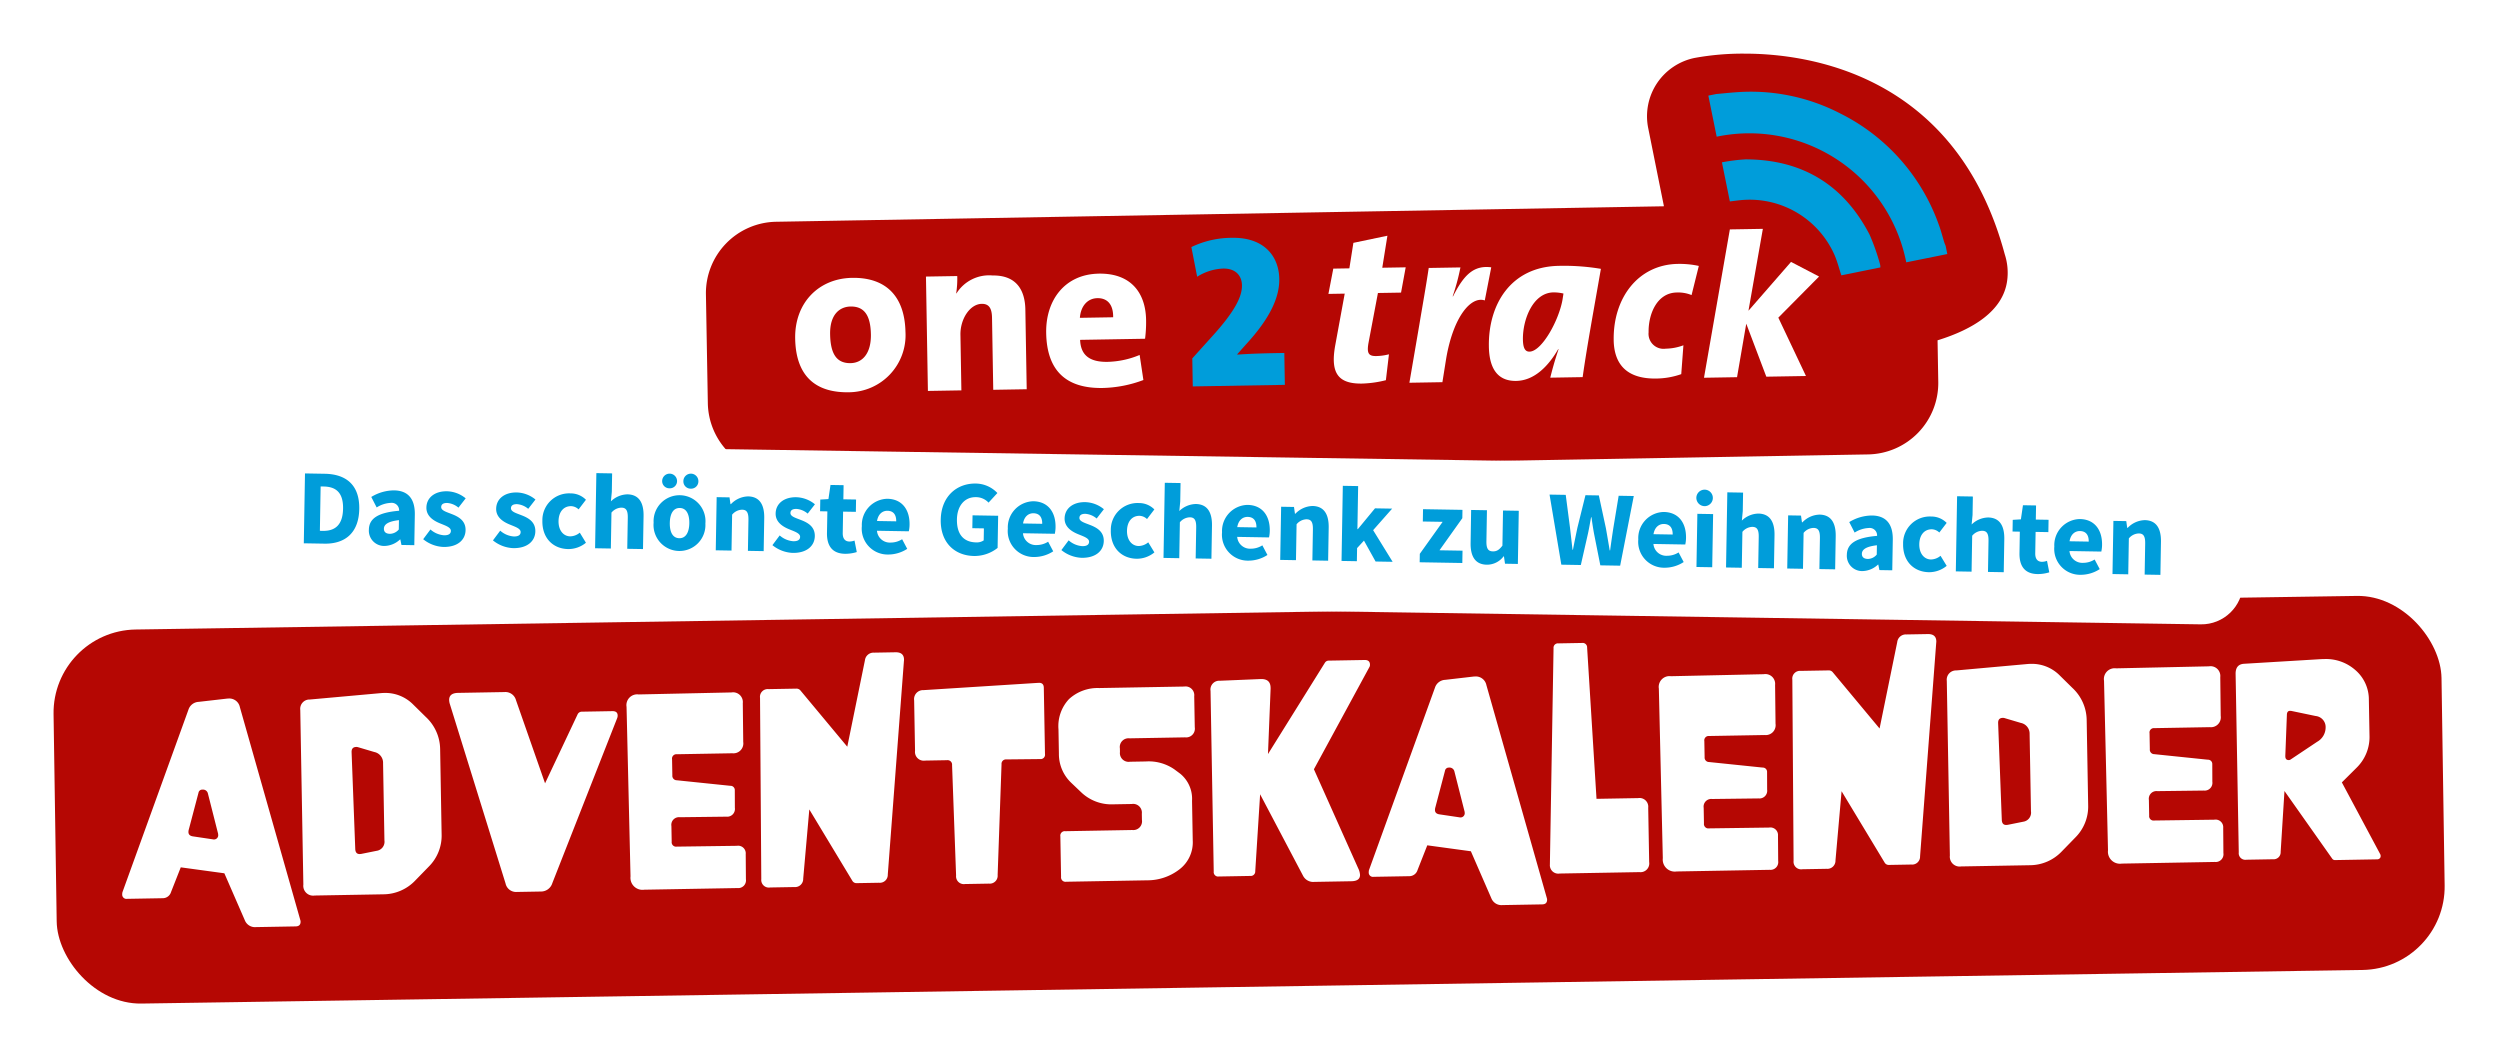
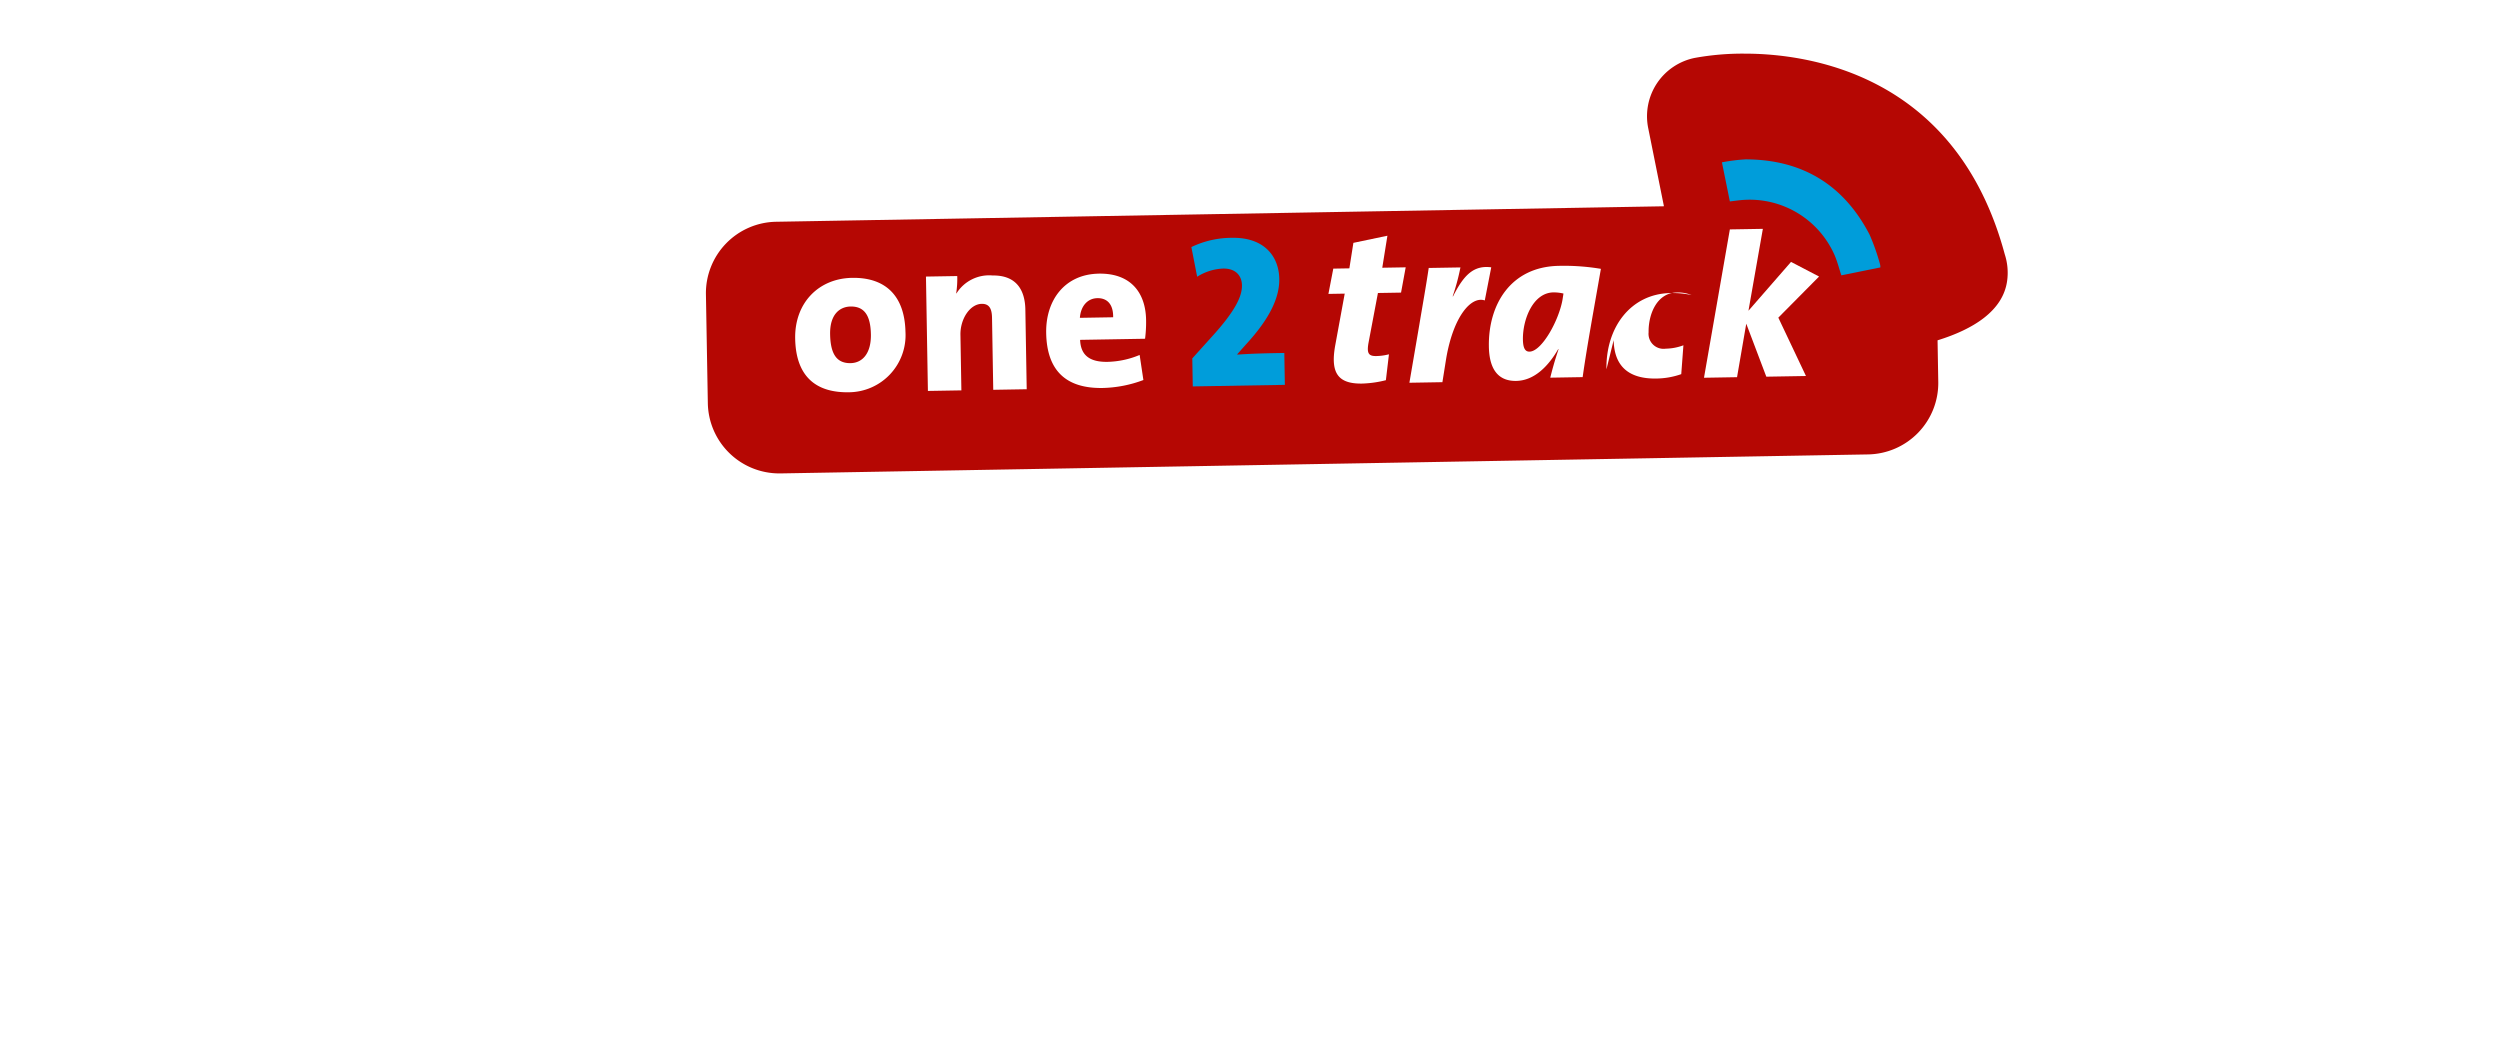
<svg xmlns="http://www.w3.org/2000/svg" width="419.898" height="177.623" viewBox="0 0 419.898 177.623">
  <defs>
    <filter id="Union_1" x="109.566" y="0" width="236.648" height="88.506" filterUnits="userSpaceOnUse">
      <feOffset dy="3" input="SourceAlpha" />
      <feGaussianBlur stdDeviation="3" result="blur" />
      <feFlood flood-opacity="0.376" />
      <feComposite operator="in" in2="blur" />
      <feComposite in="SourceGraphic" />
    </filter>
    <filter id="Rectangle_5" x="0" y="89.844" width="419.898" height="87.779" filterUnits="userSpaceOnUse">
      <feOffset dy="3" input="SourceAlpha" />
      <feGaussianBlur stdDeviation="3" result="blur-2" />
      <feFlood flood-opacity="0.376" />
      <feComposite operator="in" in2="blur-2" />
      <feComposite in="SourceGraphic" />
    </filter>
    <filter id="Rectangle_4" x="29.812" y="65.303" width="355.928" height="49.609" filterUnits="userSpaceOnUse">
      <feOffset dy="3" input="SourceAlpha" />
      <feGaussianBlur stdDeviation="3" result="blur-3" />
      <feFlood flood-opacity="0.376" />
      <feComposite operator="in" in2="blur-3" />
      <feComposite in="SourceGraphic" />
    </filter>
  </defs>
  <g id="Advent_DE_2024_header" data-name="Advent DE 2024 header" transform="translate(-11.55 -7.196)">
    <g id="Group_483" data-name="Group 483" transform="translate(-3.973 -48.222)">
      <g transform="matrix(1, 0, 0, 1, 15.52, 55.42)" filter="url(#Union_1)">
        <path id="Union_1-2" data-name="Union 1" d="M-16750.5-8805.068l-.32-18.267a12,12,0,0,1,11.793-12.2l149.113-2.6-2.645-13.147a10.023,10.023,0,0,1,1.475-7.513,10.015,10.015,0,0,1,6.361-4.263,44.847,44.847,0,0,1,8.408-.714c10.434,0,35.48,3.3,43.645,33.7a9.985,9.985,0,0,1,.4,4.46c-.7,5.113-5.807,8.166-11.686,9.989l.119,6.957a12,12,0,0,1-11.787,12.208l-182.674,3.191-.209,0A12.006,12.006,0,0,1-16750.5-8805.068Z" transform="translate(16869.39 8869.78)" fill="#b50703" />
      </g>
      <g id="ARCS" transform="matrix(1, -0.017, 0.017, 1, 148.422, 73.549)">
        <g id="One" transform="translate(0 28.695)">
          <path id="Path_65" d="M9.732,103.24C4.114,103.24,0,107.276,0,113.266c0,6.552,3.519,9.176,8.845,9.176a9.588,9.588,0,0,0,9.693-9.985c-.031-6.11-3.249-9.217-8.806-9.217Zm-.481,14.318c-2.332,0-3.372-1.551-3.372-4.923s1.737-4.586,3.514-4.586c2.332,0,3.333,1.59,3.333,4.737s-1.462,4.77-3.5,4.77h.028Z" transform="translate(0 -103.233)" fill="#fff" />
          <path id="Path_66" d="M90.809,103.223a6.465,6.465,0,0,0-6.1,2.919l-.039-.039a16.17,16.17,0,0,0,.225-2.883H79.64v19.208h5.623V113.1c0-2.663,1.687-5.142,3.664-5.142,1.3,0,1.687.89,1.687,2.366v12.1h5.621V109.1c.019-3.208-1.315-5.873-5.42-5.873Z" transform="translate(-57.503 -103.216)" fill="#fff" />
          <path id="Path_67" d="M160.672,103.233c-5.665,0-8.992,4.258-8.992,9.807,0,6.474,3.327,9.4,9.323,9.4a20.58,20.58,0,0,0,6.866-1.22L167.31,117a14.764,14.764,0,0,1-5.407,1.067c-3.252,0-4.495-1.4-4.545-3.772h10.91a22.347,22.347,0,0,0,.225-3.108c.022-4.478-2.31-7.958-7.822-7.958Zm-3.291,7.363c.181-2,1.365-3.252,3-3.252s2.663,1.073,2.588,3.252Z" transform="translate(-109.518 -103.226)" fill="#fff" />
        </g>
        <path id="_2" d="M247.224,102.541l1.518-1.651c4.147-4.345,5.771-7.858,5.771-10.9,0-3.85-2.477-7.03-7.805-7.03a15.737,15.737,0,0,0-6.866,1.437l.889,5a8.816,8.816,0,0,1,4.389-1.3c2.035,0,3.108,1.192,3.108,2.86s-.928,4.058-5.4,8.762l-3.147,3.372V107.8h15.466v-5.356c-2.81,0-5.059,0-7.866.142l-.05-.044Z" transform="translate(-173.057 -59.896)" fill="#009dda" fill-rule="evenodd" />
        <g id="Track" transform="translate(89.662 23.073)">
          <path id="Path_68" d="M332.634,83.29l-5.734,1.1-.748,4.27h-2.7l-.89,4.231H325.3l-1.768,8.795c-.853,4.481.37,6.357,4.439,6.357a18.213,18.213,0,0,0,3.994-.5l.589-4.339a8.95,8.95,0,0,1-2.14.259c-1.3,0-1.6-.509-1.259-2.243l1.723-8.339h3.883l.853-4.231H331.68l.953-5.351Z" transform="translate(-322.56 -83.207)" fill="#fff" />
          <path id="Path_69" d="M378.15,108.014h-.069a35.741,35.741,0,0,0,1.387-4.828h-5.326c-.484,2.946-1.167,6.4-1.721,9.418l-1.851,9.8h5.545l.7-3.956c1.32-7.03,4.356-10.466,6.649-9.648l1.179-5.543c-2.919-.431-4.614,1.176-6.493,4.759Z" transform="translate(-357.225 -97.571)" fill="#fff" />
          <path id="Path_70" d="M418.943,116.61c0,3.925,1.557,5.837,4.495,5.837,3.141,0,5.545-2.552,7.133-5.209h.07c-.7,1.954-1.123,3.433-1.479,4.762h5.44c.814-5.131,1.957-10.738,3.372-18.129a37.5,37.5,0,0,0-7.03-.623c-8.119,0-12,6.307-12,13.362Zm12.509-7.716c-.67,3.511-3.63,8.675-5.7,8.675-.742,0-1.073-.628-1.073-2.029,0-3.363,1.81-7.85,5.254-7.85a7.2,7.2,0,0,1,1.687.22l-.17.987Z" transform="translate(-392.149 -97.617)" fill="#fff" />
-           <path id="Path_71" d="M494.41,115.872c0,4.058,2.074,6.577,7.063,6.577a12.976,12.976,0,0,0,4.186-.667l.445-4.839a8.744,8.744,0,0,1-2.96.517,2.525,2.525,0,0,1-2.849-2.8c0-2.988,1.479-6.6,4.845-6.6a5.96,5.96,0,0,1,2.477.475l1.3-4.873a15.29,15.29,0,0,0-3.519-.4c-6.694,0-10.985,5.576-10.985,12.623Z" transform="translate(-446.641 -97.618)" fill="#fff" />
+           <path id="Path_71" d="M494.41,115.872c0,4.058,2.074,6.577,7.063,6.577a12.976,12.976,0,0,0,4.186-.667l.445-4.839a8.744,8.744,0,0,1-2.96.517,2.525,2.525,0,0,1-2.849-2.8c0-2.988,1.479-6.6,4.845-6.6a5.96,5.96,0,0,1,2.477.475a15.29,15.29,0,0,0-3.519-.4c-6.694,0-10.985,5.576-10.985,12.623Z" transform="translate(-446.641 -97.618)" fill="#fff" />
          <path id="Path_72" d="M568.191,91.157l-4.667-2.535L556.238,96.7,558.89,82.99h-5.543l-4.767,24.834h5.551l1.7-8.956,3.216,8.956h6.66l-4.475-9.879Z" transform="translate(-485.754 -82.99)" fill="#fff" />
        </g>
        <g id="ARCS-2" transform="translate(154.025 0.006)">
          <path id="Path_74" d="M586.206,53.832c-4.22-8.481-11.138-12.812-20.6-12.992a29.982,29.982,0,0,0-3.986.434q.613,3.281,1.22,6.585c.709-.069,1.42-.164,2.135-.208a15.572,15.572,0,0,1,15.285,9.493c.462,1.123.731,2.293,1.09,3.444l6.579-1.22a2.206,2.206,0,0,0-.044-.506A36.3,36.3,0,0,0,586.206,53.832Z" transform="translate(-559.532 -29.489)" fill="#009dda" fill-rule="evenodd" />
-           <path id="Path_75" d="M593.526,26.461c-.069-.2-.153-.386-.209-.559-.286-.978-.517-1.979-.853-2.938A33.344,33.344,0,0,0,576.2,3.915,32.688,32.688,0,0,0,558.549.077c-1.034.056-2.068.153-3.1.225L554.11.549l1.281,6.919A26.852,26.852,0,0,1,586.807,28.8c.019.1.039.2.056.306l6.919-1.276c-.092-.481-.175-.926-.253-1.365Z" transform="translate(-554.11 -0.006)" fill="#009dda" fill-rule="evenodd" />
        </g>
      </g>
    </g>
    <g id="Group_482" data-name="Group 482" transform="matrix(0.998, -0.07, 0.07, 0.998, -16.41, -32.04)">
      <g id="Group_8" data-name="Group 8" transform="translate(26.959 144.309) rotate(3)">
        <g transform="matrix(1, 0.02, -0.02, 1, -7.2, -102.98)" filter="url(#Rectangle_5)">
-           <rect id="Rectangle_5-2" data-name="Rectangle 5" width="400.863" height="62.792" rx="14" transform="translate(9 102.84) rotate(-1)" fill="#b50703" />
-         </g>
+           </g>
      </g>
      <path id="Path_1086" data-name="Path 1086" d="M16.7,30.213,15.14,23.568a.841.841,0,0,0-.923-.677.628.628,0,0,0-.656.513L11.838,29.5a1.63,1.63,0,0,0-.082.472q0,.615.738.738l3.322.554a.387.387,0,0,0,.123.021.707.707,0,0,0,.8-.8A.975.975,0,0,0,16.7,30.213ZM30.275,45.081a.774.774,0,0,1,.041.246q0,.8-.841.8H22.81a1.828,1.828,0,0,1-1.846-1.169L17.663,37l-7.3-1.128-1.7,4.1A1.452,1.452,0,0,1,7.265,41H1.277a.716.716,0,0,1-.82-.8A1.348,1.348,0,0,1,.5,39.872L12.125,9.418a1.894,1.894,0,0,1,1.743-1.271L18.483,7.7a3.164,3.164,0,0,1,.349-.021,1.81,1.81,0,0,1,1.928,1.477ZM44.63,31.956V18.975a1.833,1.833,0,0,0-1.436-1.887l-2.728-.861a.909.909,0,0,0-.287-.041q-.8,0-.8.841v.041l.328,16.242q.021.861.738.861a1.893,1.893,0,0,0,.267-.021l2.584-.472A1.537,1.537,0,0,0,44.63,31.956Zm9.618-.882a7.34,7.34,0,0,1-2.256,5.414l-2.276,2.256A7.428,7.428,0,0,1,44.3,41H32.756a1.65,1.65,0,0,1-1.866-1.866V9.808a1.558,1.558,0,0,1,1.641-1.723l11.895-.861q.287-.021.595-.021a6.555,6.555,0,0,1,4.86,2.051l2.071,2.112a7.473,7.473,0,0,1,2.3,5.394ZM56.033,9.315A2.546,2.546,0,0,1,55.91,8.6q0-1.189,1.518-1.189H65.22A1.839,1.839,0,0,1,67.127,8.8l4.635,14.048,5.66-11.464a.783.783,0,0,1,.759-.451h5.086q.882,0,.882.738a1.149,1.149,0,0,1-.082.431L72.685,39.626A1.991,1.991,0,0,1,70.737,41H66.7a1.806,1.806,0,0,1-1.866-1.456Zm49.2,26.045-.041,4.184A1.3,1.3,0,0,1,103.734,41H88.107a2.023,2.023,0,0,1-2.276-2.276l-.164-28.465a1.811,1.811,0,0,1,2.071-2.051l15.586-.062a1.641,1.641,0,0,1,1.866,1.846v.021l-.041,6.48a1.661,1.661,0,0,1-1.866,1.866H93.972a.734.734,0,0,0-.82.841v2.687a.75.75,0,0,0,.738.841l8.962,1.087a.72.72,0,0,1,.738.779v.021l-.041,2.912a1.3,1.3,0,0,1-1.456,1.456L94.3,28.941A1.287,1.287,0,0,0,92.844,30.4v2.625a.743.743,0,0,0,.841.841l10.09.041a1.278,1.278,0,0,1,1.456,1.436Zm10.808-7.342-1.23,11.607A1.367,1.367,0,0,1,113.291,41H109.23a1.278,1.278,0,0,1-1.456-1.436v-.021L108.1,9.151A1.3,1.3,0,0,1,109.558,7.7h4.676a.835.835,0,0,1,.677.328L122.6,17.6l3.22-14.458a1.454,1.454,0,0,1,1.559-1.251h3.589q1.415,0,1.415,1.251a1.5,1.5,0,0,1-.021.246L129.02,39.175a1.335,1.335,0,0,1-1.5,1.354H123.77a.789.789,0,0,1-.718-.41Zm31.418,11.566A1.325,1.325,0,0,1,145.98,41h-4.02a1.307,1.307,0,0,1-1.477-1.456L140.135,21a.754.754,0,0,0-.841-.841h-3.671a1.468,1.468,0,0,1-1.661-1.661v-8.47a1.515,1.515,0,0,1,1.62-1.7l19.3-.882h.082q.8,0,.8.841V19.405a.734.734,0,0,1-.82.841h-.021l-5.64-.041h-.021a.739.739,0,0,0-.82.8Zm22.723-7.157a1.468,1.468,0,0,0,1.661-1.661V29.721a1.468,1.468,0,0,0-1.661-1.661h-3.158a7.318,7.318,0,0,1-5.353-2.174l-1.6-1.579a6.635,6.635,0,0,1-1.969-4.922V15.3a6.635,6.635,0,0,1,1.856-5.035A7.1,7.1,0,0,1,165.073,8.5h14.253a1.468,1.468,0,0,1,1.661,1.661v5.209a1.468,1.468,0,0,1-1.661,1.661h-9.311a1.468,1.468,0,0,0-1.661,1.661V19.3a1.468,1.468,0,0,0,1.661,1.661h2.646a7.57,7.57,0,0,1,4.758,1.395l.984.759a5.445,5.445,0,0,1,1.907,4.594v6.645a5.7,5.7,0,0,1-2.317,4.819,8.788,8.788,0,0,1-5.435,1.743H158.941a.743.743,0,0,1-.841-.841V33.269a.743.743,0,0,1,.841-.841Zm14.4,8.06a.743.743,0,0,1-.841-.841V9.315a1.482,1.482,0,0,1,1.62-1.682l6.809-.164h.082q1.579,0,1.579,1.477V9.11l-.636,10.972,9.823-15.155a.752.752,0,0,1,.677-.349H209.7q.882,0,.882.8a.8.8,0,0,1-.144.472l-9.577,16.919L208,39.523a2.878,2.878,0,0,1,.287,1.107q0,1.046-1.477,1.046h-6.214a1.916,1.916,0,0,1-1.866-1.046l-6.973-13.822-1.046,12.9a.753.753,0,0,1-.841.779ZM226,30.213l-1.559-6.645a.841.841,0,0,0-.923-.677.628.628,0,0,0-.656.513L221.141,29.5a1.63,1.63,0,0,0-.082.472q0,.615.738.738l3.322.554a.387.387,0,0,0,.123.021.707.707,0,0,0,.8-.8A.975.975,0,0,0,226,30.213Zm13.576,14.868a.774.774,0,0,1,.041.246q0,.8-.841.8h-6.665a1.828,1.828,0,0,1-1.846-1.169L226.965,37l-7.3-1.128-1.7,4.1A1.452,1.452,0,0,1,216.568,41H210.58a.716.716,0,0,1-.82-.8,1.348,1.348,0,0,1,.041-.328L221.428,9.418a1.894,1.894,0,0,1,1.743-1.271l4.614-.451a3.164,3.164,0,0,1,.349-.021,1.81,1.81,0,0,1,1.928,1.477Zm6.665-42.718a.749.749,0,0,1,.841.8l1.128,25.409H255.2a1.468,1.468,0,0,1,1.661,1.661v9.105A1.468,1.468,0,0,1,255.2,41H241.813a1.414,1.414,0,0,1-1.62-1.579V39.3l1.251-36.135a.737.737,0,0,1,.841-.8Zm32.32,33-.041,4.184A1.3,1.3,0,0,1,277.066,41H261.439a2.023,2.023,0,0,1-2.276-2.276L259,10.259a1.811,1.811,0,0,1,2.071-2.051l15.586-.062a1.641,1.641,0,0,1,1.866,1.846v.021l-.041,6.48a1.661,1.661,0,0,1-1.866,1.866H267.3a.734.734,0,0,0-.82.841v2.687a.75.75,0,0,0,.738.841l8.962,1.087a.72.72,0,0,1,.738.779v.021l-.041,2.912a1.3,1.3,0,0,1-1.456,1.456l-7.793-.041a1.287,1.287,0,0,0-1.456,1.456v2.625a.743.743,0,0,0,.841.841l10.09.041a1.278,1.278,0,0,1,1.456,1.436Zm10.808-7.342-1.23,11.607A1.367,1.367,0,0,1,286.623,41h-4.061a1.278,1.278,0,0,1-1.456-1.436v-.021l.328-30.393A1.3,1.3,0,0,1,282.89,7.7h4.676a.835.835,0,0,1,.677.328l7.69,9.577,3.22-14.458a1.454,1.454,0,0,1,1.559-1.251H304.3q1.415,0,1.415,1.251a1.5,1.5,0,0,1-.021.246l-3.343,35.786a1.335,1.335,0,0,1-1.5,1.354H297.1a.789.789,0,0,1-.718-.41ZM321.1,31.956V18.975a1.833,1.833,0,0,0-1.436-1.887l-2.728-.861a.909.909,0,0,0-.287-.041q-.8,0-.8.841v.041l.328,16.242q.021.861.738.861a1.893,1.893,0,0,0,.267-.021l2.584-.472A1.537,1.537,0,0,0,321.1,31.956Zm9.618-.882a7.34,7.34,0,0,1-2.256,5.414l-2.276,2.256A7.428,7.428,0,0,1,320.768,41H309.222a1.65,1.65,0,0,1-1.866-1.866V9.808A1.558,1.558,0,0,1,309,8.085l11.895-.861q.287-.021.595-.021a6.555,6.555,0,0,1,4.86,2.051l2.071,2.112a7.473,7.473,0,0,1,2.3,5.394Zm22.6,4.286-.041,4.184A1.3,1.3,0,0,1,351.817,41H336.19a2.023,2.023,0,0,1-2.276-2.276l-.164-28.465a1.811,1.811,0,0,1,2.071-2.051l15.586-.062a1.641,1.641,0,0,1,1.866,1.846v.021l-.041,6.48a1.661,1.661,0,0,1-1.866,1.866h-9.311a.734.734,0,0,0-.82.841v2.687a.75.75,0,0,0,.738.841l8.962,1.087a.72.72,0,0,1,.738.779v.021l-.041,2.912a1.3,1.3,0,0,1-1.456,1.456l-7.793-.041a1.287,1.287,0,0,0-1.456,1.456v2.625a.743.743,0,0,0,.841.841l10.09.041a1.278,1.278,0,0,1,1.456,1.436ZM370.807,18.77a1.859,1.859,0,0,0-1.641-1.969l-4.061-.923a1.381,1.381,0,0,0-.226-.021q-.492,0-.533.615l-.39,6.932v.082q0,.636.595.636A.614.614,0,0,0,364.88,24l4.471-2.871A2.76,2.76,0,0,0,370.807,18.77Zm8.777,21.39a.728.728,0,0,1,.082.328.692.692,0,0,1-.082.308.616.616,0,0,1-.554.246h-7.014a.552.552,0,0,1-.492-.246l-7.813-11.5-.82,10.213a1.176,1.176,0,0,1-1.312,1.21h-4.471a1.106,1.106,0,0,1-1.251-1.251V9.521q0-1.641,1.456-1.7l13.022-.554h.41a7.441,7.441,0,0,1,5.209,1.928,6.512,6.512,0,0,1,2.194,5.045v5.947a7.212,7.212,0,0,1-2.256,5.414l-2.522,2.42Z" transform="translate(36.748 152.091) rotate(3)" fill="#fff" />
    </g>
    <g id="Group_481" data-name="Group 481" transform="translate(-3.973 -48.222)">
      <g id="Group_7" data-name="Group 7" transform="translate(54.783 126.721) rotate(1)">
        <g transform="matrix(1, -0.02, 0.02, 1, -40.5, -70.61)" filter="url(#Rectangle_4)">
-           <rect id="Rectangle_4-2" data-name="Rectangle 4" width="337.531" height="25.722" rx="7" transform="translate(39.26 71.3) rotate(1)" fill="#fff" />
-         </g>
+           </g>
      </g>
-       <path id="Path_1085" data-name="Path 1085" d="M16.728,18H20.2c3.438,0,5.742-1.89,5.742-5.922s-2.3-5.814-5.9-5.814H16.728Zm2.664-2.142V8.406h.5c1.98,0,3.33.864,3.33,3.672s-1.35,3.78-3.33,3.78Zm8.226-.342a2.566,2.566,0,0,0,2.646,2.7,3.928,3.928,0,0,0,2.61-1.134h.054l.2.918h2.16V12.888c0-2.736-1.26-4.032-3.546-4.032a7.38,7.38,0,0,0-3.816,1.17l.936,1.746a4.8,4.8,0,0,1,2.376-.81,1.243,1.243,0,0,1,1.4,1.3C29.112,12.618,27.618,13.644,27.618,15.516Zm2.52-.2c0-.684.612-1.224,2.5-1.476v1.566a1.989,1.989,0,0,1-1.476.756C30.534,16.164,30.138,15.894,30.138,15.318Zm6.624,1.656a5.763,5.763,0,0,0,3.42,1.242c2.394,0,3.672-1.26,3.672-2.88,0-1.638-1.278-2.268-2.412-2.682-.918-.342-1.746-.558-1.746-1.134,0-.45.324-.7,1.008-.7a3.293,3.293,0,0,1,1.89.756L43.782,9.99a5.135,5.135,0,0,0-3.15-1.134c-2.07,0-3.42,1.134-3.42,2.79,0,1.476,1.278,2.214,2.358,2.628.918.36,1.818.63,1.818,1.224,0,.468-.342.756-1.134.756a3.848,3.848,0,0,1-2.3-.936Zm11.718,0a5.763,5.763,0,0,0,3.42,1.242c2.394,0,3.672-1.26,3.672-2.88,0-1.638-1.278-2.268-2.412-2.682-.918-.342-1.746-.558-1.746-1.134,0-.45.324-.7,1.008-.7a3.293,3.293,0,0,1,1.89.756L55.5,9.99a5.135,5.135,0,0,0-3.15-1.134c-2.07,0-3.42,1.134-3.42,2.79,0,1.476,1.278,2.214,2.358,2.628.918.36,1.818.63,1.818,1.224,0,.468-.342.756-1.134.756a3.848,3.848,0,0,1-2.3-.936Zm8.244-3.438c0,2.97,1.926,4.68,4.41,4.68A4.633,4.633,0,0,0,64.1,17.1l-1.062-1.674a2.573,2.573,0,0,1-1.6.648c-1.152,0-2-.99-2-2.538S60.252,11,61.53,11a1.91,1.91,0,0,1,1.242.522l1.206-1.638a3.6,3.6,0,0,0-2.61-1.026A4.487,4.487,0,0,0,56.724,13.536ZM65.652,18H68.3V11.97a2.259,2.259,0,0,1,1.656-.864c.756,0,1.1.4,1.1,1.692V18H73.7V12.456c0-2.232-.828-3.6-2.772-3.6a4.1,4.1,0,0,0-2.754,1.224l.126-1.6v-3.1H65.652Zm9.756-4.464a4.359,4.359,0,1,0,8.694,0,4.359,4.359,0,1,0-8.694,0Zm2.718,0c0-1.548.54-2.538,1.638-2.538,1.08,0,1.638.99,1.638,2.538s-.558,2.538-1.638,2.538C78.666,16.074,78.126,15.084,78.126,13.536Zm-.162-5.814a1.21,1.21,0,0,0,1.26-1.26,1.251,1.251,0,0,0-2.5,0A1.205,1.205,0,0,0,77.964,7.722Zm3.582,0a1.22,1.22,0,0,0,1.26-1.26,1.26,1.26,0,0,0-2.52,0A1.22,1.22,0,0,0,81.546,7.722ZM85.92,18h2.646V11.97a2.259,2.259,0,0,1,1.656-.864c.756,0,1.1.4,1.1,1.692V18h2.646V12.456c0-2.232-.828-3.6-2.772-3.6a4.115,4.115,0,0,0-2.862,1.35H88.26l-.18-1.134H85.92Zm9.5-1.026a5.763,5.763,0,0,0,3.42,1.242c2.394,0,3.672-1.26,3.672-2.88,0-1.638-1.278-2.268-2.412-2.682-.918-.342-1.746-.558-1.746-1.134,0-.45.324-.7,1.008-.7a3.293,3.293,0,0,1,1.89.756l1.188-1.584a5.135,5.135,0,0,0-3.15-1.134c-2.07,0-3.42,1.134-3.42,2.79,0,1.476,1.278,2.214,2.358,2.628.918.36,1.818.63,1.818,1.224,0,.468-.342.756-1.134.756a3.848,3.848,0,0,1-2.3-.936Zm9.126-2.214c0,2.07.864,3.456,3.078,3.456a6.429,6.429,0,0,0,1.98-.324l-.414-1.926a2.529,2.529,0,0,1-.846.18c-.7,0-1.152-.414-1.152-1.422V11.142h2.142V9.072H107.2V6.7H105l-.306,2.376-1.368.108v1.962h1.224Zm5.832-1.224a4.352,4.352,0,0,0,4.518,4.68,5.841,5.841,0,0,0,3.168-1.008l-.882-1.6a3.6,3.6,0,0,1-1.926.594,2.163,2.163,0,0,1-2.322-1.944h5.346a5.242,5.242,0,0,0,.108-1.116c0-2.43-1.26-4.284-3.8-4.284A4.385,4.385,0,0,0,110.382,13.536Zm2.538-.918c.18-1.188.9-1.746,1.728-1.746,1.062,0,1.494.72,1.494,1.746Zm10.692-.414c0,3.942,2.52,6.012,5.688,6.012a6.215,6.215,0,0,0,3.942-1.422v-5.4h-4.3v2.16h1.944V15.57a2.072,2.072,0,0,1-1.242.36c-2.214,0-3.312-1.4-3.312-3.816,0-2.358,1.3-3.78,3.1-3.78a2.879,2.879,0,0,1,2.16.882l1.458-1.638a5.076,5.076,0,0,0-3.654-1.53C126.2,6.048,123.612,8.316,123.612,12.2ZM134.9,13.536a4.352,4.352,0,0,0,4.518,4.68,5.841,5.841,0,0,0,3.168-1.008l-.882-1.6a3.6,3.6,0,0,1-1.926.594,2.163,2.163,0,0,1-2.322-1.944H142.8a5.241,5.241,0,0,0,.108-1.116c0-2.43-1.26-4.284-3.8-4.284A4.385,4.385,0,0,0,134.9,13.536Zm2.538-.918c.18-1.188.9-1.746,1.728-1.746,1.062,0,1.494.72,1.494,1.746Zm6.516,4.356a5.763,5.763,0,0,0,3.42,1.242c2.394,0,3.672-1.26,3.672-2.88,0-1.638-1.278-2.268-2.412-2.682-.918-.342-1.746-.558-1.746-1.134,0-.45.324-.7,1.008-.7a3.293,3.293,0,0,1,1.89.756l1.188-1.584a5.135,5.135,0,0,0-3.15-1.134c-2.07,0-3.42,1.134-3.42,2.79,0,1.476,1.278,2.214,2.358,2.628.918.36,1.818.63,1.818,1.224,0,.468-.342.756-1.134.756a3.848,3.848,0,0,1-2.3-.936Zm8.244-3.438c0,2.97,1.926,4.68,4.41,4.68a4.633,4.633,0,0,0,2.97-1.116l-1.062-1.674a2.573,2.573,0,0,1-1.6.648c-1.152,0-2-.99-2-2.538S155.724,11,157,11a1.91,1.91,0,0,1,1.242.522l1.206-1.638a3.6,3.6,0,0,0-2.61-1.026A4.487,4.487,0,0,0,152.2,13.536ZM161.124,18h2.646V11.97a2.259,2.259,0,0,1,1.656-.864c.756,0,1.1.4,1.1,1.692V18h2.646V12.456c0-2.232-.828-3.6-2.772-3.6a4.1,4.1,0,0,0-2.754,1.224l.126-1.6v-3.1h-2.646Zm9.756-4.464a4.352,4.352,0,0,0,4.518,4.68,5.841,5.841,0,0,0,3.168-1.008l-.882-1.6a3.6,3.6,0,0,1-1.926.594,2.163,2.163,0,0,1-2.322-1.944h5.346a5.241,5.241,0,0,0,.108-1.116c0-2.43-1.26-4.284-3.8-4.284A4.385,4.385,0,0,0,170.88,13.536Zm2.538-.918c.18-1.188.9-1.746,1.728-1.746,1.062,0,1.494.72,1.494,1.746ZM180.726,18h2.646V11.97a2.259,2.259,0,0,1,1.656-.864c.756,0,1.1.4,1.1,1.692V18h2.646V12.456c0-2.232-.828-3.6-2.772-3.6a4.115,4.115,0,0,0-2.862,1.35h-.072l-.18-1.134h-2.16Zm10.3,0H193.6V15.8l1.134-1.278L196.746,18h2.862l-3.366-5.256,3.132-3.672h-2.88l-2.826,3.546H193.6V5.382h-2.574Zm13.122,0h7.164V15.93h-3.87l3.744-5.454v-1.4h-6.624v2.07h3.33l-3.744,5.436Zm8.5-3.384c0,2.232.828,3.6,2.772,3.6a3.48,3.48,0,0,0,2.808-1.458h.054l.2,1.242h2.16V9.072h-2.646v5.9c-.522.7-.918.99-1.584.99-.774,0-1.116-.414-1.116-1.692v-5.2H212.64ZM227.94,18h3.276l1.116-5.328c.18-.9.324-1.854.468-2.718h.072c.126.864.288,1.818.468,2.718L234.492,18h3.33L239.91,6.264h-2.538l-.81,5.49c-.162,1.206-.324,2.448-.468,3.708h-.072c-.234-1.26-.468-2.52-.7-3.708l-1.278-5.49h-2.25l-1.26,5.49c-.234,1.224-.468,2.466-.684,3.708h-.072c-.162-1.242-.324-2.484-.486-3.708l-.81-5.49h-2.718Zm12.852-4.464a4.352,4.352,0,0,0,4.518,4.68,5.841,5.841,0,0,0,3.168-1.008l-.882-1.6a3.6,3.6,0,0,1-1.926.594,2.163,2.163,0,0,1-2.322-1.944h5.346a5.241,5.241,0,0,0,.108-1.116c0-2.43-1.26-4.284-3.8-4.284A4.385,4.385,0,0,0,240.792,13.536Zm2.538-.918c.18-1.188.9-1.746,1.728-1.746,1.062,0,1.494.72,1.494,1.746Zm8.622-4.86a1.385,1.385,0,1,0-1.53-1.386A1.4,1.4,0,0,0,251.952,7.758ZM250.638,18h2.646V9.072h-2.646Zm4.968,0h2.646V11.97a2.259,2.259,0,0,1,1.656-.864c.756,0,1.1.4,1.1,1.692V18h2.646V12.456c0-2.232-.828-3.6-2.772-3.6a4.1,4.1,0,0,0-2.754,1.224l.126-1.6v-3.1h-2.646Zm10.278,0h2.646V11.97a2.259,2.259,0,0,1,1.656-.864c.756,0,1.1.4,1.1,1.692V18h2.646V12.456c0-2.232-.828-3.6-2.772-3.6a4.115,4.115,0,0,0-2.862,1.35h-.072l-.18-1.134h-2.16Zm9.972-2.484a2.566,2.566,0,0,0,2.646,2.7,3.928,3.928,0,0,0,2.61-1.134h.054l.2.918h2.16V12.888c0-2.736-1.26-4.032-3.546-4.032a7.38,7.38,0,0,0-3.816,1.17l.936,1.746a4.8,4.8,0,0,1,2.376-.81,1.243,1.243,0,0,1,1.4,1.3C277.35,12.618,275.856,13.644,275.856,15.516Zm2.52-.2c0-.684.612-1.224,2.5-1.476v1.566a1.989,1.989,0,0,1-1.476.756C278.772,16.164,278.376,15.894,278.376,15.318Zm6.894-1.782c0,2.97,1.926,4.68,4.41,4.68a4.633,4.633,0,0,0,2.97-1.116l-1.062-1.674a2.573,2.573,0,0,1-1.6.648c-1.152,0-2-.99-2-2.538S288.8,11,290.076,11a1.91,1.91,0,0,1,1.242.522l1.206-1.638a3.6,3.6,0,0,0-2.61-1.026A4.487,4.487,0,0,0,285.27,13.536ZM294.2,18h2.646V11.97a2.259,2.259,0,0,1,1.656-.864c.756,0,1.1.4,1.1,1.692V18h2.646V12.456c0-2.232-.828-3.6-2.772-3.6a4.1,4.1,0,0,0-2.754,1.224l.126-1.6v-3.1H294.2Zm10.638-3.24c0,2.07.864,3.456,3.078,3.456a6.429,6.429,0,0,0,1.98-.324l-.414-1.926a2.529,2.529,0,0,1-.846.18c-.7,0-1.152-.414-1.152-1.422V11.142h2.142V9.072h-2.142V6.7h-2.2l-.306,2.376-1.368.108v1.962h1.224Zm5.832-1.224a4.352,4.352,0,0,0,4.518,4.68,5.841,5.841,0,0,0,3.168-1.008l-.882-1.6a3.6,3.6,0,0,1-1.926.594,2.163,2.163,0,0,1-2.322-1.944h5.346a5.24,5.24,0,0,0,.108-1.116c0-2.43-1.26-4.284-3.8-4.284A4.385,4.385,0,0,0,310.668,13.536Zm2.538-.918c.18-1.188.9-1.746,1.728-1.746,1.062,0,1.494.72,1.494,1.746ZM320.514,18h2.646V11.97a2.259,2.259,0,0,1,1.656-.864c.756,0,1.1.4,1.1,1.692V18h2.646V12.456c0-2.232-.828-3.6-2.772-3.6a4.115,4.115,0,0,0-2.862,1.35h-.072l-.18-1.134h-2.16Z" transform="matrix(1, 0.017, -0.017, 1, 50.127, 128.386)" fill="#009dda" />
    </g>
  </g>
</svg>